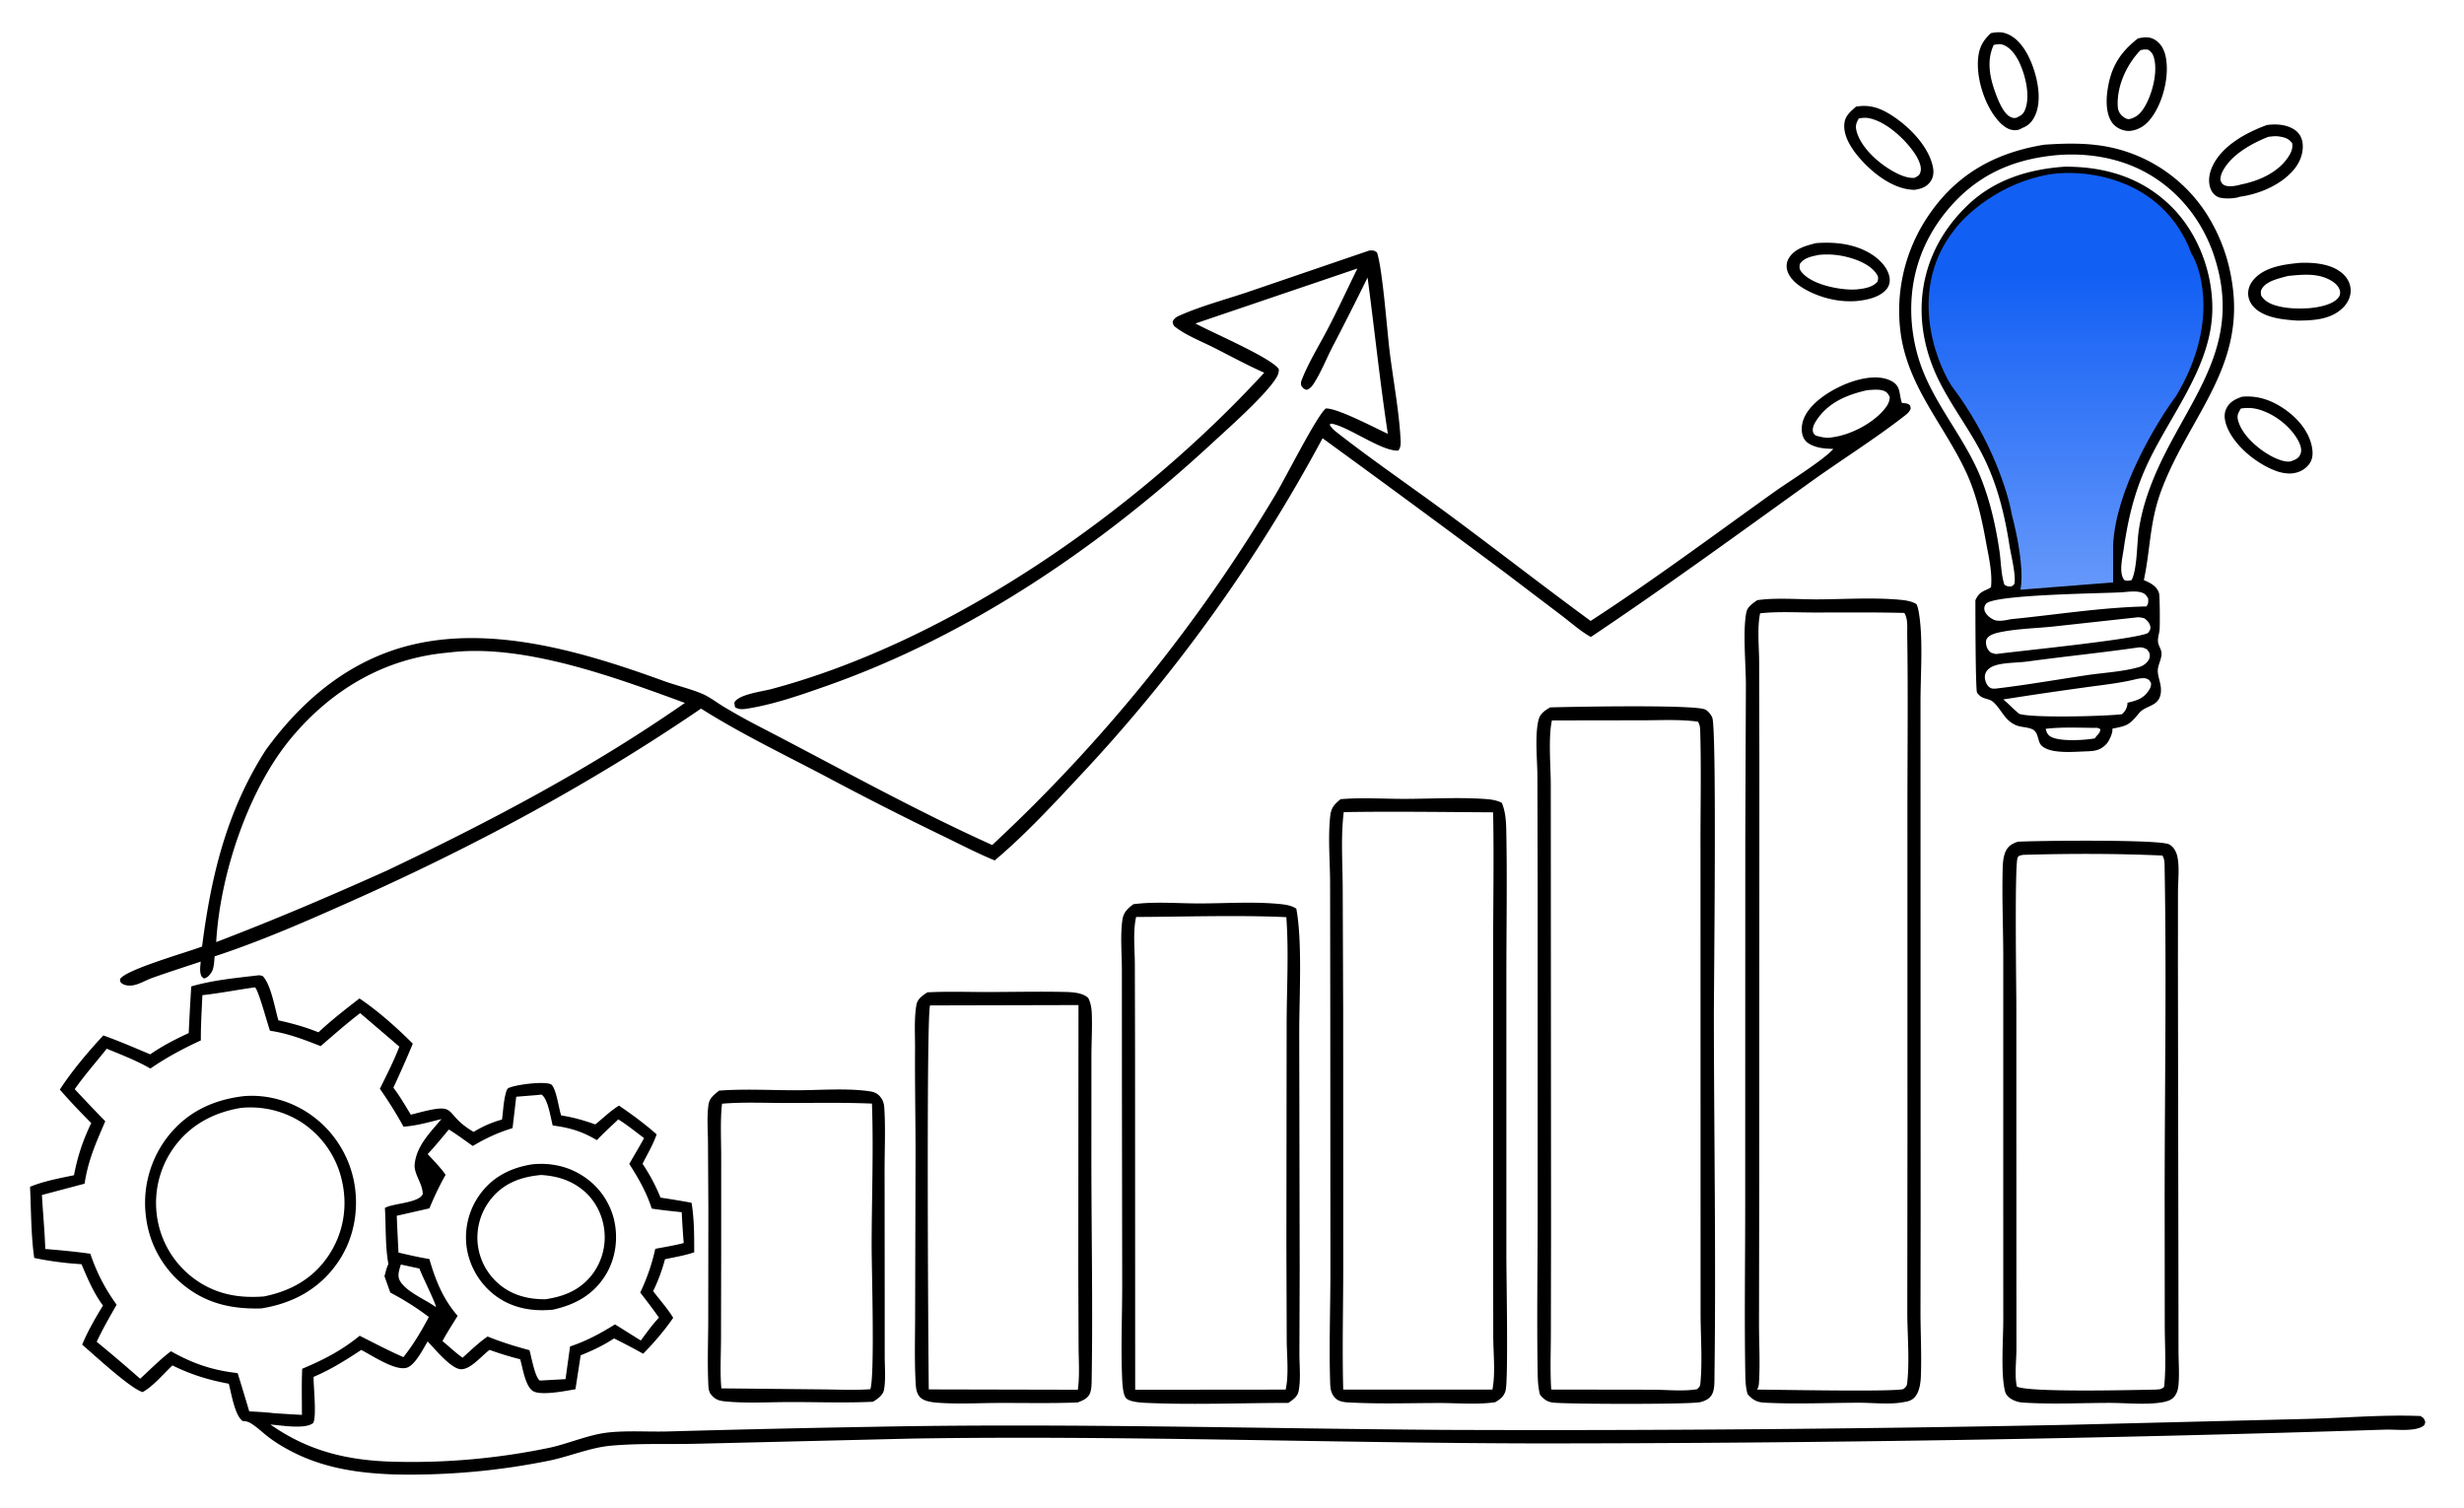
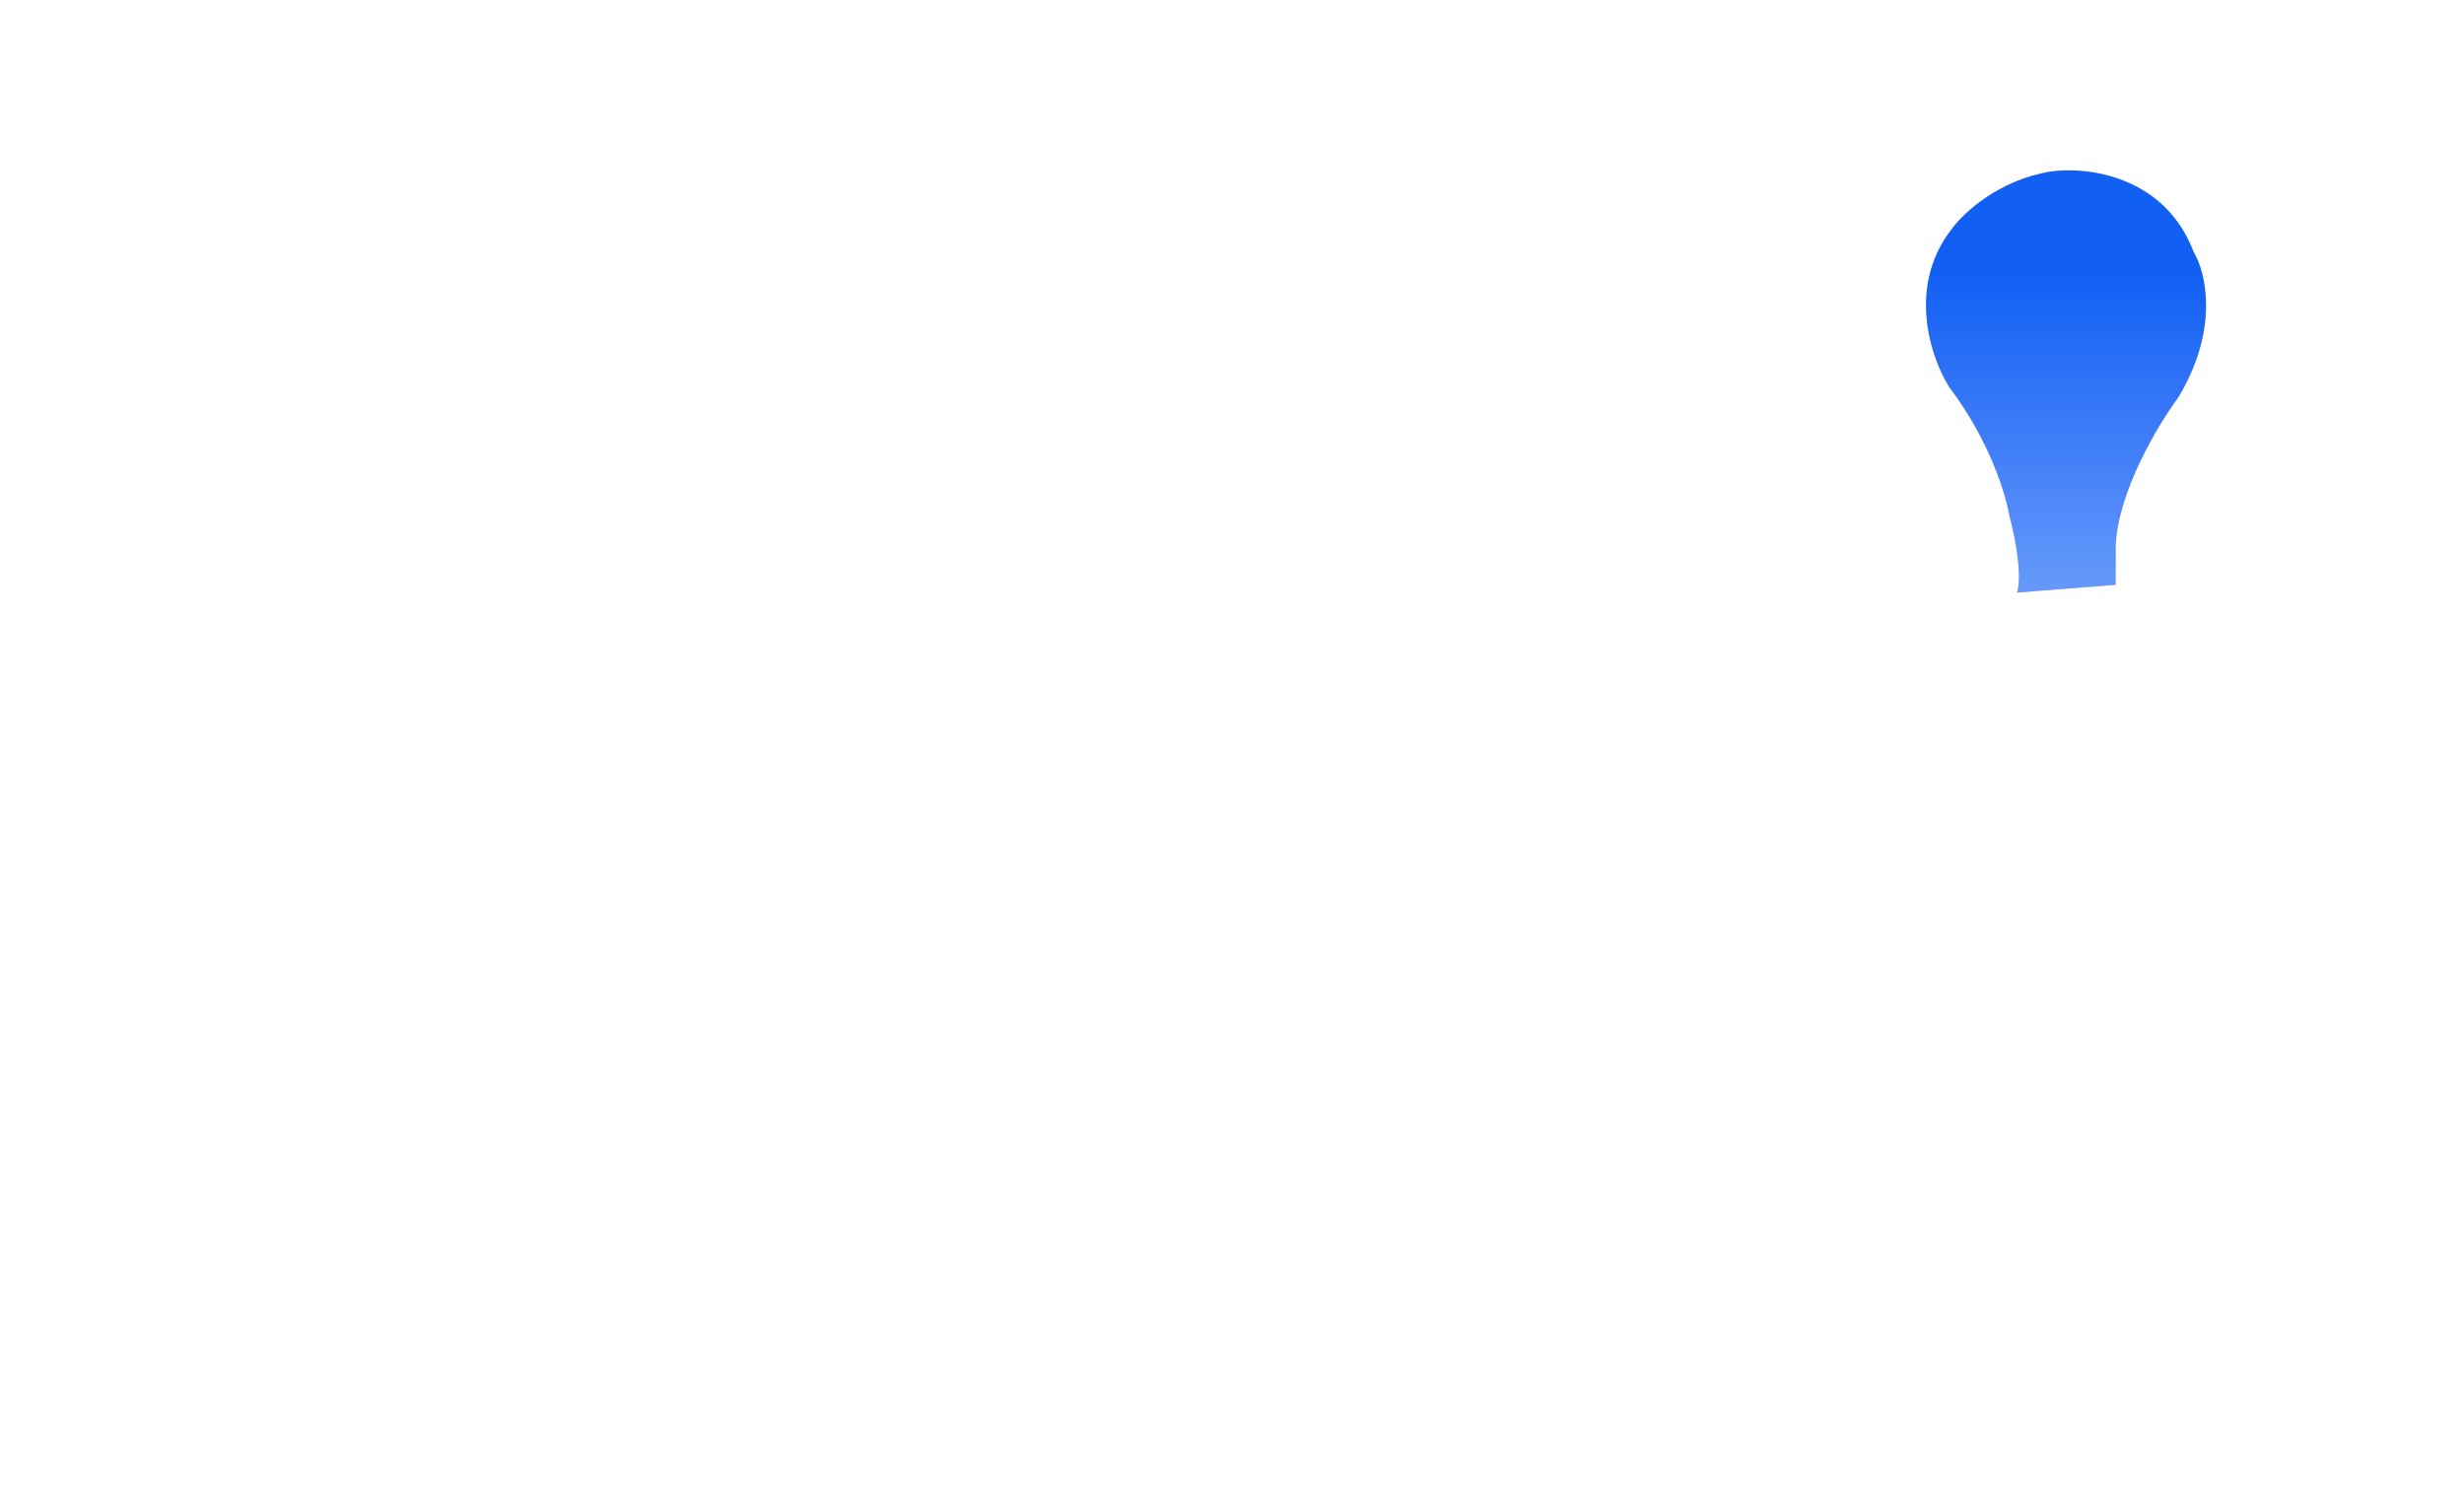
<svg xmlns="http://www.w3.org/2000/svg" width="474" height="290" fill="none">
-   <path d="M409.215 25.18c.309.029.626-.007.928-.048 1.884-.38 3.025-1.406 4.071-2.972 1.985-2.972 3.109-7.66 2.413-11.196-.253-1.277-.852-2.505-1.972-3.237-1.124-.735-2.133-.585-3.361-.344-3.526 2.724-5.285 5.65-5.894 10.124-.266 1.925-.263 4.554.975 6.174.653.858 1.773 1.402 2.84 1.5zm2.54-15.525c.558-.136.929-.178 1.494-.087.666.45.932.862 1.134 1.645.723 2.8-.384 6.954-1.841 9.373-.72 1.197-1.51 1.987-2.913 2.322-.051.003-.101.012-.152.008-.511-.032-.972-.368-1.325-.715-.646-.632-.767-1.317-.777-2.19-.041-3.789 1.816-7.665 4.38-10.356zM387.4 25.036c.538.04 1.137-.059 1.571-.397 1.201-.432 1.941-1.197 2.483-2.34 1.352-2.841.589-6.802-.444-9.621-.838-2.299-2.349-5.034-4.704-6.08-1.16-.515-2.096-.455-3.3-.225-1.696 1.521-2.385 3.028-2.51 5.305-.205 3.819 1.403 8.764 3.973 11.618.767.852 1.743 1.652 2.931 1.74zm-3.873-16.391c.623-.134 1.222-.242 1.837-.014 1.494.556 2.564 2.195 3.193 3.587 1.1 2.434 2.046 6.316.996 8.906-.293.732-.656 1.051-1.363 1.37-.043.03-.08.074-.127.091-.471.17-.774.146-1.218-.042-1.39-.592-2.382-3.07-2.874-4.385-1.17-3.126-1.88-6.387-.444-9.513zM439.433 78.668c-2.476-1.696-5.12-2.625-8.128-2.35-1.343.476-2.419.983-3.058 2.361-.529 1.137-.249 2.452.215 3.56 1.534 3.643 5.602 6.908 9.225 8.295 1.07.41 2.093.594 3.236.537 1.343-.168 2.423-.678 3.277-1.774.7-.903.764-2.045.582-3.133-.521-3.129-2.809-5.754-5.349-7.496zm3.142 8.573c-.316.885-.844 1.094-1.638 1.41-.074.03-.145.068-.219.087-1.086.272-2.758-.452-3.711-.954-2.536-1.343-5.719-4.036-6.473-6.938-.259-.998.058-1.42.535-2.256 1.144-.168 2.17-.16 3.294.14 3.031.81 6.137 3.157 7.678 5.904.407.722.83 1.78.534 2.607zM348.76 56.41c2.581 1.144 5.585 1.735 8.408 1.499 1.941-.198 4.505-.703 5.793-2.346.488-.623.653-1.38.532-2.158-.273-1.777-1.75-3.341-3.183-4.308-3.206-2.162-7.2-2.62-10.964-2.324-1.938.49-4.149 1.058-5.245 2.926-.455.774-.522 1.65-.233 2.496.697 2.035 3.042 3.394 4.892 4.215zm-2.52-5.64c.872-1.222 2.197-1.42 3.57-1.724a14.872 14.872 0 0 1 3.933.077c2.358.352 5.894 1.46 7.27 3.605.384.598.316.849.152 1.481-.973 1.083-2.628 1.325-3.997 1.462-.483.032-.966.04-1.45.02-2.736-.124-7.392-1.1-9.188-3.41-.438-.562-.377-.867-.29-1.511zM368.216 36.514c.215.003.39-.04.599-.092 1.036-.194 1.861-.573 2.506-1.444.626-.85.717-1.846.512-2.858-.814-4.002-4.603-7.803-7.916-9.924-2.241-1.435-4.229-2.132-6.877-1.684-1.124 1.016-2.143 1.786-2.254 3.413-.182 2.668 1.874 5.376 3.589 7.203 2.439 2.592 6.12 5.325 9.841 5.386zm-10.638-13.73c.622-.107 1.225-.182 1.854-.068 3.273.592 6.799 3.834 8.663 6.457.683.96 1.685 2.657 1.352 3.882-.195.719-.545.829-1.15 1.155-1.359.117-2.867-.567-4.034-1.206-2.799-1.532-6.278-4.572-7.116-7.786-.265-1.015-.067-1.53.431-2.433zM426.871 37.965c.872.306 3.092.267 3.974-.114 3.815-.509 8.189-2.36 10.618-5.468 1.063-1.357 1.702-3.126 1.483-4.862-.127-1.03-.612-1.914-1.47-2.513-1.537-1.07-3.59-1.205-5.386-.96-3.96 1.444-8.673 3.97-10.51 8-.616 1.347-.878 3.015-.27 4.412.303.693.841 1.251 1.561 1.505zm.569-4.743c1.548-3.34 5.659-5.629 8.919-6.9.683-.087 1.373-.176 2.056-.072 1.096.169 1.877.386 2.533 1.309.155 1.014-.212 1.823-.764 2.654-1.995 3.006-5.679 4.602-9.094 5.28-.834.254-2.234.502-3.061.182-.549-.212-.67-.505-.885-1.015.01-.52.074-.96.296-1.438zM433.404 53.943c-.703.873-1.059 1.955-.881 3.072.199 1.22 1.026 2.223 2.042 2.88 2.11 1.362 4.895 1.6 7.335 1.777 3.125-.009 6.594-.176 8.918-2.576.815-.845 1.377-1.979 1.38-3.17.007-1.247-.538-2.348-1.437-3.193-2.102-1.985-5.571-2.274-8.31-2.171-3.095.295-6.961.782-9.047 3.381zm14.918-.033c.791.45 1.591 1.102 1.807 2.025.104.437.02.898-.253 1.264-1.049 1.43-3.842 1.904-5.483 2.07-2.023.143-4.152.123-6.13-.373-1.329-.333-2.564-.847-3.294-2.068-.054-.58-.131-.818.182-1.334.901-1.483 3.384-1.957 4.962-2.407 2.745-.268 5.699-.606 8.209.823zM136.245 265.916c.035.824.01 1.689.553 2.364.887 1.1 1.788 1.225 3.137 1.342 3.999.345 8.182.087 12.204.085 5.24-.003 10.575.193 15.801-.057.895-.57 1.937-1.232 2.13-2.369.341-2.014.122-4.382.122-6.432l-.004-12.94-.019-22.875c-.003-3.912.194-7.926-.052-11.823-.052-.825-.191-1.438-.693-2.111-.712-.953-1.555-1.111-2.669-1.247-4.338-.532-9.151-.129-13.532-.123-4.888.006-10.022-.302-14.889.074-.971.783-1.861 1.411-2.046 2.735-.32 2.278-.111 4.798-.094 7.102l.075 12.901-.025 21.522c-.013 3.932-.167 7.927.001 11.852zm2.649-53.598c4.021-.345 8.218-.141 12.254-.141 5.523.002 11.073-.117 16.59.116.318 9.057-.048 18.22-.061 27.289-.006 4.397.633 25.037-.249 27.652-3.161.237-6.447.051-9.625.031l-19.032-.19c-.279-3.076-.079-6.322-.071-9.416l.033-17.19.004-17.941c.001-3.363-.207-6.869.157-10.21zM176.138 265.938c.053.965.108 1.9.729 2.692.759.967 2.512 1.134 3.664 1.217 3.779.271 7.721.048 11.518.034 5.078-.019 10.213.108 15.284-.098.914-.364 1.922-.742 2.332-1.728.353-.85.331-2.043.345-2.958.224-14.216-.062-28.492-.061-42.715l.008-19.19c.003-2.743.181-5.527.066-8.266-.044-1.053-.199-1.967-.662-2.921-1.002-1.041-3.07-1.155-4.434-1.186-4.941-.112-9.913.003-14.857.01-3.866.006-7.806-.14-11.662.064-.921.594-1.912 1.241-2.116 2.412-.466 2.683-.247 5.731-.265 8.449-.044 6.623.091 13.243.098 19.866l-.081 30.6c.008 4.545-.156 9.182.094 13.718zm2.784-72.53 28.546-.068-.036 51.331.058 14.449c.013 2.669.23 5.583-.148 8.219l-28.672-.064c-.107-8.167-.493-72.185.252-73.867zM249.371 174.795c-.909-.605-2.014-.776-3.082-.883-5.054-.508-10.481-.125-15.571-.121-4.069.003-8.674-.397-12.693.151-1.117.847-1.907 1.558-2.115 3.039-.423 3.018-.09 6.573-.094 9.648l.008 21.694.055 38.644c.008 5.845-.256 11.766-.035 17.602.038 1.02.101 3.573.744 4.351.644.779 2.944.903 3.894.946 9.059.408 18.284.009 27.364.006.815-.577 1.724-1.145 1.949-2.194.474-2.214.164-5.105.173-7.385l.05-16.372-.085-45.009c-.012-6.932.637-17.735-.562-24.117zm-1.844 82.961c.014 2.99.436 6.668-.203 9.558l-28.949.028-.025-65.465-.039-16.333c-.007-2.866-.392-6.389.247-9.149 9.593-.032 19.316-.39 28.892.033.499 6.779.066 13.915.062 20.727l-.048 42.214.063 18.387zM385.741 267.748c.185.666.788 1.175 1.386 1.497.312.164.639.293.979.387.339.095.685.152 1.037.172 5.484.367 11.176.071 16.687.066 3.253-.003 7.25.441 10.379-.16.919-.209 1.649-.434 2.214-1.248.39-.562.572-1.254.639-1.927.219-2.156.02-4.548.017-6.725l-.017-14.38-.094-59.841.01-14.039c0-2.131.353-5.007-.189-7.052-.218-.815-.767-1.73-1.561-2.089-2.112-.954-25.108-.699-29.041-.491-.955.307-1.722.703-2.234 1.612-.545.975-.656 2.271-.69 3.37-.168 5.802.108 11.738.105 17.557l-.004 43.817.007 25.58c.004 3.655-.528 10.646.37 13.894zm2.154-20.812-.011-53.437c0-3.441-.366-27.606.27-28.592.232-.362.615-.357 1.016-.464 8.851-.25 17.972-.267 26.817.136.384.684.4 1.204.414 1.965.397 21.648.007 43.369.013 65.026l.02 23.169c.004 3.963.29 8.109-.121 12.039-.561.55-.962.466-1.705.539-3.795.057-24.352.593-26.633-.593-.451-2.227-.084-4.913-.074-7.209l-.006-12.579zM255.87 265.542c.037 1.248.023 2.263.864 3.261.85 1.009 2.34.959 3.575 1.019 5.517.266 11.138.07 16.667.07 3.444-.001 7.281.346 10.661-.154.958-.575 1.658-1.071 1.985-2.217.56-1.957.153-22.067.158-26.112l.001-53.479c-.002-9.51.178-19.061-.028-28.568-.036-1.645-.204-3.408-.851-4.936-.972-.468-1.893-.627-2.962-.708-5.1-.383-10.435-.059-15.556-.043-4.094.013-8.43-.294-12.492.062-1.19.963-1.823 1.642-1.996 3.234-.454 4.175-.041 8.633-.024 12.844l.033 25.278.025 49.299c.009 7.032-.27 14.126-.06 21.15zm2.627-109.318c9.565-.163 19.166-.008 28.734.04.176 8.792.003 17.628.005 26.423l-.008 53.08.029 21.301c.006 3.189.449 7.139-.161 10.241l-28.699.006c-.215-7.935.005-15.915.004-23.856l-.012-48.571-.093-24.26c-.029-4.726-.376-9.719.201-14.404zM295.805 264.346c.024 1.326.105 2.673.452 3.958.707.869 1.371 1.363 2.506 1.505 2.521.315 26.537.376 28.371-.092.915-.257 1.763-.633 2.224-1.523.515-.996.441-2.45.457-3.548.3-22.944-.09-45.943-.117-68.892-.007-6.411.589-55.517-.313-57.724-.229-.556-.875-1.375-1.457-1.583-2.577-.923-25.4-.489-29.735-.369-1.021.627-1.922 1.181-2.231 2.43-.738 2.976-.219 7.739-.21 10.873l.05 22.126-.001 61.722c0 10.362-.179 20.758.004 31.117zm2.737-125.76 17.51-.026c3.482-.005 7.122-.205 10.578.261.407.656.423 1.229.444 1.977.212 7.435.027 14.923.05 22.365l.01 54.814.007 34.135c-.024 4.492.377 9.282-.014 13.73-.07.806-.107.911-.689 1.404-2.665.439-5.871.091-8.6.088l-19.431-.028c-.224-3.642-.073-7.367-.066-11.019l.034-19.621-.036-58.325-.016-27.37c-.002-3.579-.507-9.038.219-12.385zM23.41 189.142c.59.482 1.544.521 2.262.386 1.188-.224 2.524-1.026 3.682-1.437 3.066-1.088 6.172-2.079 9.259-3.109-.078.946-.257 1.938.145 2.829l.469.421c.686-.157 1.068-.603 1.456-1.2.509-.779.512-2.15.611-3.065 9.067-2.974 17.955-6.886 26.666-10.774 23.392-10.44 45.732-22.438 66.902-36.884 7.633 4.823 15.957 8.819 23.941 13.027a653.835 653.835 0 0 0 22.62 11.497c3.279 1.585 6.559 3.301 9.927 4.685 5.619-4.731 10.825-10.302 15.832-15.673a307.688 307.688 0 0 0 13.408-15.177 306.247 306.247 0 0 0 23.672-32.842 307.959 307.959 0 0 0 10.161-17.521 3629.168 3629.168 0 0 1 35.014 25.779l10.991 8.337c1.784 1.356 3.653 3.038 5.605 4.113 14.231-9.53 28.16-19.68 42.068-29.675 6.012-4.321 12.451-8.328 18.272-12.86.521-.407.989-.787 1.197-1.436-.09-.371-.033-.564-.376-.77-.394-.236-.865-.236-1.312-.27-.667-1.847-.071-3.406-2.416-4.41-2.688-1.15-6.436-.13-8.963.994-2.796 1.241-6.399 3.541-7.553 6.54-.41 1.068-.511 2.532.004 3.582.484.991 1.51 1.448 2.516 1.744 1.05.307 2.12.342 3.203.381-1.699 2.034-8.667 6.361-11.186 8.16-11.732 8.37-23.406 17.103-35.498 24.931-9.211-6.751-18.22-13.776-27.404-20.566-7.08-5.234-14.425-10.234-21.356-15.654-.59-.461-1.096-.881-1.441-1.563.369-.231.307-.181.71-.085 3.364.802 9.392 5.275 12.482 5.103.562-.632.482-1.605.434-2.427-.335-5.64-1.461-11.41-2.132-17.035-.474-3.978-1.331-15.496-2.385-18.65-.604-.444-.724-.386-1.447-.388l-23.397 7.995c-4.359 1.47-9.074 2.711-13.259 4.577-.592.263-.906.542-1.219 1.103.118.744.208.825.82 1.274 2.008 1.474 4.707 2.536 6.941 3.66 3.264 1.642 6.525 3.43 9.863 4.91-24.228 26.385-60.019 51.543-94.796 60.851-1.823.488-6.401 1.025-7.14 2.622l.126.841c.766.564 1.672.416 2.56.272 5.075-.822 10.308-2.666 15.146-4.37 27.523-9.695 52.49-26.756 73.836-46.438 3.332-3.073 9.852-8.824 12.292-12.343.459-.662.802-1.261.79-2.09-1.185-2.108-13.141-7.204-16.042-8.819l31.153-10.573c-1.913 3.895-3.731 7.841-5.737 11.689-1.645 3.154-3.646 6.363-4.942 9.665-.181.46-.238.712-.112 1.2.389.505.408.597 1.044.787.639-.238.978-.635 1.343-1.194 1.363-2.088 2.372-4.638 3.511-6.875a664.516 664.516 0 0 0 6.851-13.537c1.337 10.015 2.369 20.073 3.899 30.063-2.455-1.114-9.686-4.957-11.926-4.873-1.719 1.33-7.726 13.307-9.657 16.522a309.654 309.654 0 0 1-5.739 9.242 309.205 309.205 0 0 1-6.063 9.032 304.315 304.315 0 0 1-6.379 8.811c-2.178 2.9-4.407 5.76-6.687 8.58a307.762 307.762 0 0 1-21.826 24.24 304.716 304.716 0 0 1-7.832 7.547c-15.265-6.88-29.933-15.106-44.8-22.789a129.98 129.98 0 0 1-6.812-3.786c-1.359-.817-2.772-1.93-4.23-2.538-2.354-.981-4.974-1.583-7.393-2.461-16.504-5.989-36.33-11.923-53.515-5.359-9.557 3.65-17.003 10.441-22.968 18.615-7.512 11.702-10.535 24.168-12.277 37.841-2.735 1.087-14.857 4.471-15.793 6.309.064.401-.01.486.326.759zM352.273 84.147c-.875.202-2.184-.117-3.025-.377-.259-.275-.407-.353-.488-.738-.151-.733.229-1.47.612-2.071 2.251-3.522 5.932-5.032 9.824-5.906.939-.057 2.029-.203 2.944.05.811.224 1.043.578 1.393 1.272-.044.883-.336 1.459-.878 2.152-2.278 2.904-6.752 5.21-10.382 5.618zM56.109 141.862c7.794-9.293 18.018-15.291 30.17-16.326 14.324-1.842 32.112 4.787 45.475 9.682-18.123 12.619-37.398 22.769-57.317 32.246-10.859 4.877-21.719 9.518-32.847 13.76.727-12.909 6.13-29.363 14.519-39.362zM371.167 41.193c-.153.22-.303.44-.451.663a34.343 34.343 0 0 0-1.629 2.756c-.125.236-.246.474-.363.713-.119.239-.234.48-.346.721a21.1 21.1 0 0 0-.33.73c-.108.245-.211.491-.31.738-.101.248-.198.496-.292.746-.097.25-.189.5-.276.752-.088.252-.173.505-.256.759a39.789 39.789 0 0 0-.454 1.535 29.797 29.797 0 0 0-.377 1.557c-.058.26-.112.522-.161.784-.05.263-.097.525-.142.788-.042.264-.083.528-.121.792a35.418 35.418 0 0 0-.185 1.59c-.025.267-.045.533-.06.8a30.546 30.546 0 0 0-.071 2.4c.002.267.008.534.017.8a23.755 23.755 0 0 0 .091 1.6c.02.266.044.531.074.797.029.265.06.53.094.795.036.265.074.529.114.793 1.649 9.938 8.192 16.95 12.361 25.75 2.035 4.292 3.092 8.944 3.933 13.597.501 2.795 1.282 5.975.982 8.806-.064.044-.124.089-.188.133-.276.19-.572.304-.875.441-1.033.464-1.47.908-1.938 1.935-.003 2.05.01 17.052.313 17.77.064.15.37.439.488.551.73.711 1.847.583 2.574 1.215 1.678 1.456 2.133 3.476 4.367 4.477 1.022.459 2.25.339 3.246.83.623.307.838.876 1.026 1.503.165.549.263 1.149.677 1.576 1.705 1.759 6.57 1.19 8.861 1.142 1.538-.056 2.571-.253 3.668-1.432.497-.534 1.187-2.015 1.143-2.774-.003-.048-.016-.096-.027-.144 2.931-.599 3.207-.646 5.188-3.035 1.356-1.635 4.307-1.126 4.169-4.634-.044-1.126-.532-2.188-.606-3.3-.074-1.145.707-2.285.723-3.444.01-.856-.622-1.529-.686-2.362-.061-.755.249-1.565.31-2.32.074-.888.05-6.304-.101-6.926-.115-.476-.431-.964-.781-1.298-.609-.581-1.379-.944-2.146-1.26 1.372-6.499 1.043-11.403 3.633-17.983 5.524-14.028 16.035-23.344 13.266-39.718a34.228 34.228 0 0 0-.32-1.711 30.83 30.83 0 0 0-.404-1.692 33.467 33.467 0 0 0-1.073-3.31 31.42 31.42 0 0 0-.663-1.608 31.817 31.817 0 0 0-.743-1.572 36.061 36.061 0 0 0-.824-1.532 35.43 35.43 0 0 0-.905-1.486 32.628 32.628 0 0 0-.808-1.179 45.477 45.477 0 0 0-.427-.574c-.144-.19-.291-.378-.441-.564a27.583 27.583 0 0 0-1.891-2.141 30.032 30.032 0 0 0-1.022-.999 21.185 21.185 0 0 0-.529-.48 29.446 29.446 0 0 0-3.404-2.598 30.796 30.796 0 0 0-1.215-.752 32.51 32.51 0 0 0-1.251-.692c-.211-.11-.424-.217-.64-.322a29.908 29.908 0 0 0-1.295-.598c-.22-.094-.44-.186-.659-.275a35.111 35.111 0 0 0-.666-.259 26.029 26.029 0 0 0-1.353-.468 27.71 27.71 0 0 0-1.369-.402 30.305 30.305 0 0 0-1.39-.334c-4.202-.891-8.481-.808-12.744-.514-8.956 1.44-16.287 5.281-21.646 12.706-.157.215-.312.432-.464.651zm11.6 91.054c-.532-.347-.838-1.118-.922-1.724a1.97 1.97 0 0 1 .424-1.545c.501-.614 1.326-.947 2.079-1.122 1.83-.423 3.906-.363 5.784-.619 7.068-.964 14.167-1.673 21.229-2.691.699-.052 1.022.049 1.642.371.262.35.484.542.541.99.067.545-.104.979-.457 1.392-.381.445-.905.812-1.467.981-3.099.929-6.87 1.11-10.083 1.586-5.881.87-11.749 1.913-17.653 2.598-.464.005-.71.048-1.117-.217zm20.438 9.471-.211.314c-1.932.364-6.854.679-8.543-.352-.588-.359-.75-.841-.925-1.478 3.085-.382 6.547-.194 9.666-.186v-.044c.343.062.572.123.871.307-.107.723-.383.901-.858 1.439zm10.194-8.958c-1.069 1.651-2.321 1.986-4.144 2.427 0 .06.01.121.003.182-.051.787-.468 1.53-1.063 2.026-3.227.384-17.118.769-19.759-.074-1.073-.875-1.999-1.902-3.072-2.772a806.841 806.841 0 0 1 15.628-2.304c3.33-.472 6.823-.809 10.083-1.639.518-.082 1.218-.23 1.729-.091.562.151.723.401.996.882.013.558-.094.89-.401 1.363zm-.174-11.008c-2.127 1.237-24.87 3.468-29.196 4.057-.31-.009-.697-.167-1-.247-.551-.435-.834-.865-.948-1.576-.078-.477-.068-.897.249-1.28.481-.59 1.453-.882 2.18-1.04 3.287-.715 6.907-.785 10.261-1.121l16.506-1.806c.414.005.807.106 1.211.186.511.374.979.835 1.14 1.473.155.627-.067.885-.403 1.354zm.02-6.632c.01.728.084.921-.337 1.538-8.676.183-17.447 1.611-26.09 2.454-.916.192-2.248.492-3.149.148-.737-.282-1.663-1.012-1.891-1.8-.138-.483-.031-.924.279-1.31 1.44-1.798 22.306-1.988 26.07-2.208 1.127-.086 2.423-.285 3.536-.045.879.188 1.148.513 1.582 1.223zm-14.195-3.953.259.709c-.881.77-2.708.49-3.838.467.878-1.539.774-20.532.676-23.71-.094-3.125-.279-6.304-.686-9.404-.454-3.467-3.321-8.95-2.608-12.094.212-.929.68-1.425 1.481-1.893.733-.428.975-.558 1.369-1.298 1.285-.361 3.815.154 5.023.696 1.06.477 2.18 1.256 2.55 2.412.781 2.414-2.207 8.187-2.58 11.027a175.188 175.188 0 0 0-1.309 21.218c-.003 2.275.602 10.225-.337 11.87zm6.41-41.017.094-.15c1.073-1.734 3.58-2.863 5.164-4.141 1.124-.91 3.876-2.894 4.031-4.35-.397-.596-.34-.614-1.087-.774-2.426.595-4.623 3.793-6.624 5.29-.424.317-.569.51-1.107.432l.077-.858c-.35-.636-1.13-.96-1.743-1.349 1.178-1.153 3.916-4.359 4.519-5.792.302-.728.299-1.226.043-1.944l-.528-.199c-1.928.273-3.97 5.004-5.756 6.23-.054.036-.108.068-.158.102-.545-.608-1.329-.775-2.08-1.031.902-1.787 1.753-6.792 1.205-8.787-.602-.579-.717-.477-1.521-.5-1.026 2.51-.569 6.743-1.918 8.787-.235.356-.279.29-.656.39-1.493-.863-2.065-4.055-2.843-5.592-.292-.575-.629-1.13-1.268-1.346l-.266.23c-.959 2.962 1.104 4.628 1.208 7.16-.262.462-.346.654-.817.896-2.352 1.203-3.55-4.689-5.727-5.168-.383-.085-.481.086-.797.278-.478 2.664 3.529 5.362 3.755 7.98l.006.18c-.948-.91-3.926-1.678-5.268-1.927-.804-.149-1.285-.03-1.928.426l-.088.593c.986 1.962 4.505 1.674 6.248 2.826.088.06.175.123.266.185 1.026 1.11 1.776 4.533 2.183 6.069.868 3.275 1.393 6.566 1.666 9.943.299 3.696.521 26.394-.569 28.267l-3.66.104c.612-1.729-.29-5.135-.579-7.001-1.023-6.598-2.338-12.492-5.306-18.524-4.03-8.199-10.335-14.913-11.64-24.255-.929-6.65.747-12.826 4.787-18.164 4.623-6.102 10.924-9.25 18.39-10.265 5.864-.397 11.415.334 16.532 3.436 5.71 3.462 9.495 9.163 11.035 15.607.979 4.095.932 8.092-.232 12.14-2.809 9.773-10.022 17.78-13.434 27.427-.928 2.623-1.584 5.385-2.082 8.12-.417 2.3-.68 9.229-1.628 10.763-1.319.171-2.726.129-4.058.177 1.622-2.772-1.473-32.847 4.159-41.92zm-9.925-40.294c5.514-.48 11.26.34 16.243 2.796 6.749 3.328 11.731 9.351 14.107 16.45 6.456 19.294-7.264 29.54-12.835 46.253a38.701 38.701 0 0 0-1.615 6.67c-.38 2.569-.283 7.371-1.373 9.563-.552.134-.855.193-1.4.01-1.106-1.363-.38-4.213-.148-5.847.804-5.565 1.921-10.508 4.213-15.672 4.404-9.917 12.794-19.37 12.862-30.673.04-7.085-2.773-14.547-7.802-19.583-5.669-5.672-12.819-7.798-20.624-7.755-6.873.482-13.373 2.44-18.501 7.276-9.81 9.25-11.519 22.294-5.541 34.128 2.655 5.254 6.345 9.919 8.859 15.276 2.402 5.126 3.694 10.506 4.565 16.076.306 1.948 1.188 5.319 1.013 7.184-.047.502-.229.526-.613.799-.672.013-.767.038-1.362-.338-.659-2.043-.636-4.362-.949-6.487-.706-4.79-1.803-9.68-3.623-14.177-3.153-7.774-9.104-14.233-11.725-22.187a33.212 33.212 0 0 1-.929-3.468 33.965 33.965 0 0 1-.545-3.549c-.787-8.204 1.521-15.796 6.763-22.127 5.531-6.682 12.428-9.817 20.96-10.618zM368.997 117.174a4.531 4.531 0 0 0-.329-.968c-.989-.594-2.201-.747-3.331-.847-5.148-.451-10.611-.078-15.786-.061-3.674.012-7.896-.366-11.513.156-.878.633-1.877 1.229-2.102 2.373-.7 3.568-.084 9.994-.078 13.943l-.117 29.229-.017 70.633c0 10.854-.165 21.74.017 32.591.023 1.328.064 2.703.454 3.981.959 1.076 1.78 1.543 3.23 1.618 5.991.312 12.125.035 18.127.016 2.456-.008 6.207.38 8.535-.099 1.053-.155 1.844-.343 2.493-1.28.67-.968.885-2.444.932-3.598.165-3.962-.044-8.012-.067-11.98l.023-18.913-.016-65.224-.004-33.857c0-5.267.586-12.735-.451-17.713zm-2.086 148.656c-.084.815-.175.886-.773 1.384-1.841.554-24.234.113-28.116.098.208-.377.319-.804.346-1.233.259-3.876-.003-7.922.014-11.816l.043-27.41.027-80.128-.044-19.369c-.006-2.914-.407-6.553.189-9.376 3.408-.379 7.085-.154 10.52-.154 5.737.001 11.486-.061 17.219.081.74 1.16.535 2.943.559 4.281.175 11.374.033 22.764.037 34.14l.006 63.385-.03 32.397c-.01 4.452.464 9.319.003 13.72z" fill="#000" />
-   <path d="M465.628 272.397c-7.085-.295-14.382.356-21.488.545l-45.967 1.137a4991.745 4991.745 0 0 1-120.458.981c-36.664-.262-73.363-1.317-110.027-.586-12.911.222-25.821.514-38.729.874-3.931.141-8.01-.207-11.908.209-3.813.407-7.621 2.138-11.397 2.952a129.891 129.891 0 0 1-29.698 2.683c-8.927-.208-16.542-1.97-23.926-7.156 1.972.122 6.653.98 8.214-.297.706-1.253.046-7.051.08-8.875 3.325-1.408 6.161-3.204 9.17-5.181 2.02 1.02 6.528 4.096 8.757 3.417 1.607-.49 3.161-3.636 4.017-5.053 1.288 1.337 4.427 5.181 6.308 5.337 1.93.161 4.12-2.658 5.606-3.71a60.442 60.442 0 0 0 5.886 1.8c.485 1.634.984 5.322 2.546 6.167 1.573.852 6.284-.083 8.087-.404l1.004-6.523c2.27-.91 4.369-1.903 6.424-3.248 1.889.937 3.754 1.92 5.595 2.947 2.064-2.108 4.121-4.478 5.779-6.917-1.134-1.847-2.566-3.409-3.856-5.135a33.463 33.463 0 0 0 2.277-6.127c1.864-.403 3.816-.716 5.621-1.332.002-3.125.013-6.449-.515-9.531a166.804 166.804 0 0 0-5.962-.989 36.114 36.114 0 0 0-3.461-6.506c.915-1.822 2.051-3.737 2.711-5.661-2.231-1.988-4.77-3.854-7.243-5.533-1.664 1.021-3.04 2.408-4.561 3.618-2.139-.767-4.304-1.383-6.555-1.726l-.076-.222c-.373-1.107-.96-5.395-1.954-5.798-1.434-.58-6.782.095-8.134.762-.252.124-.393.611-.467.874-.453 1.602-.534 3.508-.752 5.169a20.89 20.89 0 0 0-5.463 2.384c-6.229-3.656-2.507-5.808-10.902-3.619l-1.177.308c-1.076-1.756-2.107-3.561-3.36-5.198a222.92 222.92 0 0 0 3.74-8.467c-3.02-3.028-6.718-6.323-10.269-8.702-2.66 2.074-5.422 4.2-7.879 6.517-2.54-1.024-5.043-1.711-7.713-2.303-.679-2.289-1.399-6.831-3.01-8.516-.43-.126-.664-.201-1.117-.109-4.17.488-8.598.913-12.634 2.102-.19 2.991-.354 5.983-.492 8.977-2.578 1.184-5.068 2.464-7.403 4.086-2.989-1.251-5.967-2.551-9.02-3.635-2.915 3.125-6.046 6.832-8.368 10.415 1.918 2.22 3.98 4.36 6.044 6.447-1.589 3.281-2.644 6.44-3.32 10.028-2.788.581-5.815 1.136-8.454 2.224.214 4.491.17 9.244.804 13.682 2.905.628 6.126 1.032 9.094 1.21 1.188 2.788 2.32 5.503 4.134 7.954-1.474 2.407-2.92 4.913-4.008 7.52 2.303 1.96 9.25 8.432 11.632 9.125 2.017-1.091 4.036-3.543 5.73-5.13 3.582 1.766 6.932 2.794 10.85 3.524.494 1.855 1.142 6.089 2.655 7.168.076.004.152.005.228.013.422.047.81.121 1.184.332 1.203.683 2.34 1.801 3.44 2.653 1.576 1.222 3.352 2.262 5.137 3.148 6.068 3.014 12.68 3.934 19.38 4.138a135.34 135.34 0 0 0 14.846-.506 134.308 134.308 0 0 0 14.7-2.138c3.878-.791 7.924-2.511 11.819-2.875 5.652-.528 11.584-.238 17.278-.403l40.837-.98c40.198-.642 80.42.876 120.621.931a5102.99 5102.99 0 0 0 162.867-2.656c1.958-.05 5.679.456 7.25-.774.202-.158.226-.455.303-.695-.276-.704-.289-.756-.932-1.142zm-381.779-20.95c-1.972-1.455-5.629-2.892-6.882-5.006-.617-1.04-.16-2.122.146-3.189l3.576.773c.406 1.237 3.227 6.792 3.16 7.422zm7.104-30.999c2.493-1.49 4.865-2.59 7.644-3.434l.71-6.037 4.133-.333.717-.092c1.272.819 1.753 4.426 2.173 5.953 3.271.43 5.659 1.13 8.484 2.822 1.318-1.379 2.749-2.675 4.128-3.995 1.716 1.064 3.339 2.397 4.963 3.603-.923 1.669-1.901 3.313-2.852 4.967 1.82 2.85 3.266 5.349 4.327 8.59 1.909.302 3.843.481 5.763.699.096 1.977.224 3.952.384 5.925-1.793.476-3.65.768-5.471 1.117a38.413 38.413 0 0 1-2.897 8.407c1.237 1.59 2.453 3.182 3.607 4.835-1.295 1.354-2.377 2.897-3.496 4.396l-4.954-3.101c-2.854 1.762-5.458 3.175-8.653 4.245l-.873 6.285-4.792.268-.234-.045c-.936-.914-1.504-4.394-1.906-5.79-2.758-.748-5.408-1.547-8.055-2.635-1.727 1.177-3.258 2.688-4.816 4.079-1.35-.966-2.597-2.133-3.863-3.208.892-1.653 1.933-3.244 2.913-4.848-2.827-3.249-4.262-6.86-5.439-10.927-2.002-.322-3.965-.78-5.939-1.242a528.211 528.211 0 0 1-.335-7.075l6.275-1.43c.936-2.245 1.919-4.336 3.12-6.449-.988-1.436-2.272-2.704-3.445-3.99 1.423-1.502 2.735-3.145 4.07-4.726 1.58.959 3.091 2.109 4.61 3.166zm-43.01 51.044a553.846 553.846 0 0 0-2.228-7.354c-4.78-.513-8.681-1.852-12.826-4.205-2.085 1.561-3.996 3.53-5.928 5.286a317.867 317.867 0 0 0-8.358-7.104c1.138-2.453 2.492-4.785 3.828-7.132-2.25-3.126-3.818-6.166-5.056-9.803-2.883-.414-5.76-.681-8.662-.918-.117-3.457-.454-6.928-.647-10.385l8.206-2.177c.703-4.603 2.186-7.814 3.976-12.01a369.088 369.088 0 0 1-5.874-6.173c1.884-2.675 4.117-5.218 6.163-7.778 2.837 1.171 5.731 2.274 8.393 3.815 3.109-2.148 6.284-3.828 9.707-5.415-.017-2.896.175-5.808.295-8.701 3.367-.371 6.748-1.04 10.108-1.507.619.275 2.493 7.304 2.904 8.35 3.42.501 6.538 1.694 9.736 2.959 2.524-2.16 4.957-4.334 7.607-6.349l7.537 6.446c-1.066 2.781-2.44 5.442-3.748 8.116a77.983 77.983 0 0 1 4.546 7.279c2.485-.164 4.893-.862 7.298-1.463-2.171 2.609-4.72 5.064-5.141 8.583-.24 2.005 1.568 3.795 1.54 5.874-.8 1.647-5.303 1.737-7.02 2.514l-.258.12c.226 3.578.035 7.271.674 10.798-.362.733-.537 1.562-.755 2.348l1.12 3.14a52.848 52.848 0 0 1 7.42 4.698c-1.421 2.684-2.998 5.344-4.896 7.72-2.857-1.241-5.627-2.712-8.41-4.109-3.492 2.842-6.903 4.606-11.056 6.347-.145 2.941-.05 5.927-.056 8.873a353.808 353.808 0 0 1-5.543-.338c-1.513-.197-3.072-.239-4.596-.345z" fill="#000" />
-   <path d="M89.725 239.553c.025.229.056.456.092.683a14.226 14.226 0 0 0 3.204 6.863 14.78 14.78 0 0 0 .955 1.013 13.602 13.602 0 0 0 1.05.916c.182.144.368.283.557.418 3.21 2.265 6.915 2.857 10.758 2.496 4.225-.933 7.692-2.786 10.067-6.525 2.026-3.188 2.574-7.186 1.702-10.846a13.733 13.733 0 0 0-.639-1.952 13.523 13.523 0 0 0-.583-1.24 13.422 13.422 0 0 0-1.096-1.737 14.54 14.54 0 0 0-1.339-1.556 12.991 12.991 0 0 0-1.015-.92 14.517 14.517 0 0 0-1.1-.816c-.19-.127-.383-.249-.579-.366-2.839-1.732-6.067-2.337-9.359-2.007-4.113.646-7.594 2.369-10.092 5.803a14.337 14.337 0 0 0-1.387 2.378 13.76 13.76 0 0 0-.512 1.28 14.595 14.595 0 0 0-.384 1.323 14.026 14.026 0 0 0-.3 4.792zm2.13-2.137a11.946 11.946 0 0 1 .915-3.95 11.286 11.286 0 0 1 .504-1.049 12.377 12.377 0 0 1 .605-.994 11.891 11.891 0 0 1 .698-.93c2.475-2.984 5.763-4.119 9.515-4.465 2.771.174 5.293.858 7.557 2.524 2.515 1.851 4.111 4.645 4.553 7.728a12.606 12.606 0 0 1 .112 1.157 11.302 11.302 0 0 1-.001 1.163 11.225 11.225 0 0 1-.115 1.157 11.064 11.064 0 0 1-.228 1.14 10.784 10.784 0 0 1-.338 1.112 11.909 11.909 0 0 1-.445 1.074 11.455 11.455 0 0 1-.549 1.025 10.957 10.957 0 0 1-.646.966c-2.31 3.049-5.387 4.312-9.065 4.856-3.212.022-6.257-.709-8.784-2.787a12.1 12.1 0 0 1-1.26-1.199 11.782 11.782 0 0 1-2.161-3.416 12.097 12.097 0 0 1-.543-1.653 12.32 12.32 0 0 1-.224-1.139 11.37 11.37 0 0 1-.1-2.32zM64.813 243.09c3.172-4.453 4.277-10.018 3.362-15.388a20.584 20.584 0 0 0-8.382-13.254c-3.726-2.634-8.411-3.99-12.973-3.577-5.876.705-10.849 3.054-14.564 7.799a20.962 20.962 0 0 0-1.7 2.569 20.935 20.935 0 0 0-1.642 3.762 21.234 21.234 0 0 0-.534 1.984 20.859 20.859 0 0 0-.47 4.078 20.687 20.687 0 0 0 .18 3.075 20.097 20.097 0 0 0 .883 3.912 19.425 19.425 0 0 0 .732 1.869 19.662 19.662 0 0 0 .917 1.786 20.09 20.09 0 0 0 1.7 2.483c.209.262.425.517.647.767a19.294 19.294 0 0 0 2.162 2.093c.258.214.52.421.788.622 4.317 3.253 9.063 4.175 14.346 4.027 5.968-.968 10.976-3.593 14.548-8.607zm-14.03 6.299c-4.69.369-8.983-.351-12.928-3.055a17.217 17.217 0 0 1-1.433-1.091 17.994 17.994 0 0 1-6.268-11.618 18.593 18.593 0 0 1-.131-1.807 18.286 18.286 0 0 1 2.001-8.744 18.533 18.533 0 0 1 1.414-2.319c3.14-4.372 7.672-6.767 12.908-7.63a17.61 17.61 0 0 1 1.525-.091 19.444 19.444 0 0 1 1.526.038 17.579 17.579 0 0 1 1.518.164 17.42 17.42 0 0 1 1.5.291c.247.059.493.123.738.193a18.113 18.113 0 0 1 4.86 2.182 17.131 17.131 0 0 1 1.444 1.052 18.123 18.123 0 0 1 6.186 9.602c.074.288.142.579.202.87 1.045 4.909.162 9.886-2.623 14.069-2.978 4.473-7.274 6.85-12.439 7.894z" fill="#000" />
  <path d="M422 48.5C416.4 33.7 401.333 32 394.5 33c-10 1.6-16.834 8-19 11-8.8 11.2-4 25-.5 30.5 7.6 10 10.833 20.5 11.5 24.5 2.4 9.2 2 13.833 1.5 15l19-1.5V105c.4-10.4 8.166-23.333 12-28.5 8-13.2 5.333-24.167 3-28z" fill="#D9D9D9" />
  <path d="M422 48.5C416.4 33.7 401.333 32 394.5 33c-10 1.6-16.834 8-19 11-8.8 11.2-4 25-.5 30.5 7.6 10 10.833 20.5 11.5 24.5 2.4 9.2 2 13.833 1.5 15l19-1.5V105c.4-10.4 8.166-23.333 12-28.5 8-13.2 5.333-24.167 3-28z" fill="url(#a)" />
-   <path d="M422 48.5C416.4 33.7 401.333 32 394.5 33c-10 1.6-16.834 8-19 11-8.8 11.2-4 25-.5 30.5 7.6 10 10.833 20.5 11.5 24.5 2.4 9.2 2 13.833 1.5 15l19-1.5V105c.4-10.4 8.166-23.333 12-28.5 8-13.2 5.333-24.167 3-28z" stroke="#000" />
  <defs>
    <linearGradient id="a" x1="397.44" y1="32.767" x2="397.44" y2="114" gradientUnits="userSpaceOnUse">
      <stop offset=".245" stop-color="#125FF4" />
      <stop offset="1" stop-color="#6799FB" />
    </linearGradient>
  </defs>
</svg>